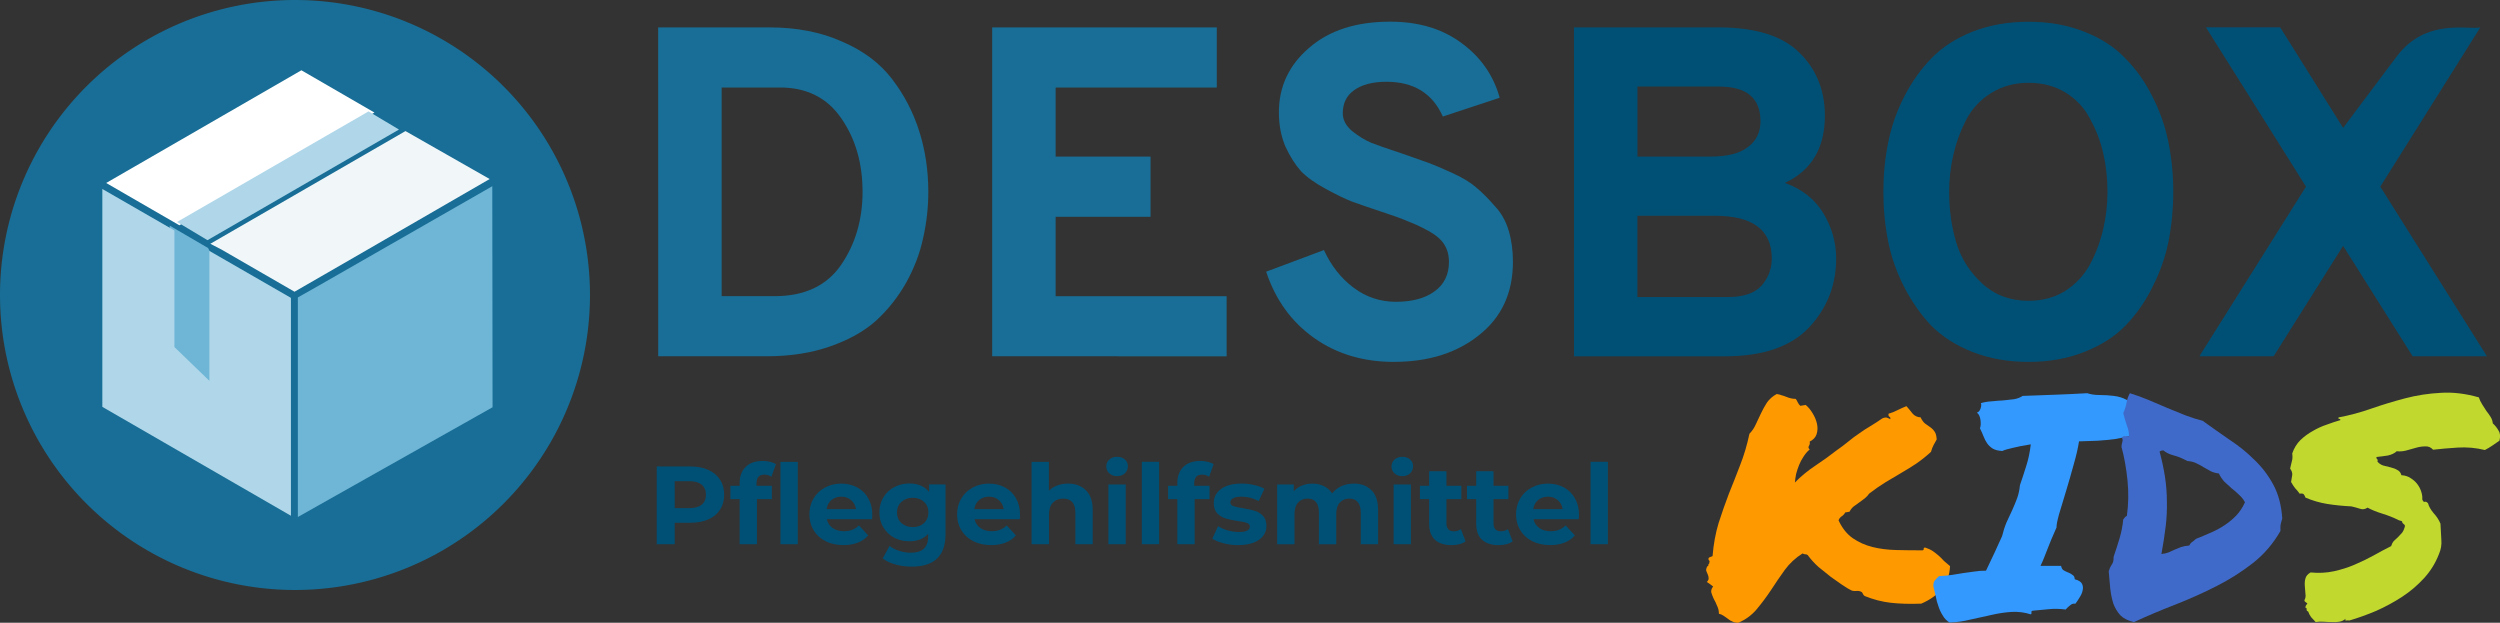
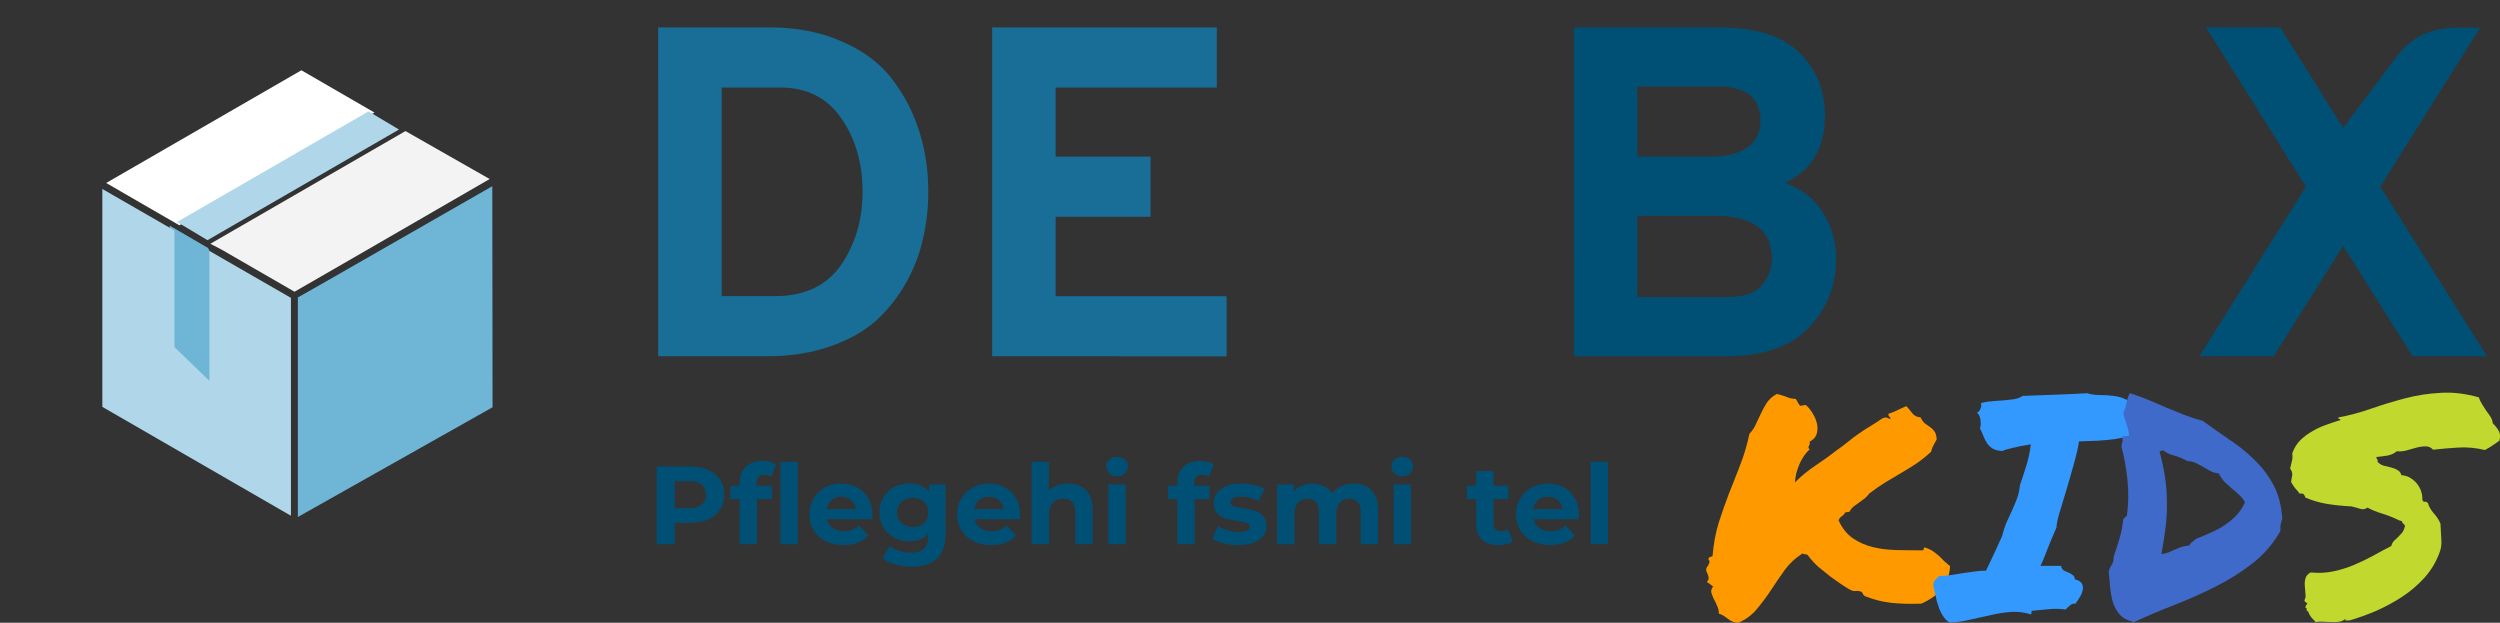
<svg xmlns="http://www.w3.org/2000/svg" id="svg8" version="1.1" viewBox="0 0 56.315 14.027" height="14.027mm" width="56.315mm">
  <rect x="0" y="0" width="56.315" height="14.027" fill="#333333" stroke="none" />
  <defs id="defs2" />
  <g transform="translate(-30.577,-76.51)" id="layer1">
    <g style="font-weight:bold;font-size:6.986px;line-height:1.25;font-family:'Permanent Marker';-inkscape-font-specification:'Permanent Marker Bold';letter-spacing:0px;word-spacing:0px;stroke-width:0.265" id="text835" aria-label="KIDS">
      <path id="path1109" style="fill:#ff9900;fill-opacity:1;stroke-width:0.265" d="m 69.079,89.2 q 0.007,-0.027 0.007,-0.041 0.007,-0.014 -0.02,-0.034 -0.014,-0.048 0.02,-0.061 0.034,-0.014 0.068,-0.027 0.034,-0.409 0.136,-0.744 0.109,-0.341 0.232,-0.662 0.13,-0.321 0.252,-0.641 0.13,-0.327 0.211,-0.71 0.089,-0.089 0.143,-0.211 0.061,-0.123 0.116,-0.246 0.061,-0.13 0.136,-0.246 0.082,-0.116 0.218,-0.191 0.061,0.007 0.109,0.027 0.055,0.014 0.102,0.034 0.048,0.02 0.102,0.034 0.055,0.014 0.116,0.014 0.027,0.034 0.048,0.082 0.02,0.041 0.055,0.075 l 0.123,-0.02 q 0.089,0.075 0.157,0.191 0.068,0.109 0.096,0.232 0.027,0.116 -0.007,0.232 -0.034,0.109 -0.157,0.171 0.007,0.041 0,0.061 -0.007,0.02 -0.02,0.041 -0.007,0.014 -0.007,0.034 0,0.014 0.027,0.041 -0.075,0.061 -0.136,0.157 -0.061,0.089 -0.102,0.191 -0.041,0.102 -0.068,0.205 -0.02,0.102 -0.027,0.191 0.198,-0.205 0.464,-0.382 0.266,-0.177 0.464,-0.334 0.157,-0.109 0.273,-0.205 0.123,-0.102 0.246,-0.184 0.123,-0.089 0.252,-0.164 0.136,-0.082 0.273,-0.177 0.068,-0.027 0.102,-0.014 0.041,0.014 0.075,0.034 0.007,-0.048 -0.02,-0.055 -0.027,-0.014 -0.02,-0.068 0.116,-0.034 0.205,-0.082 0.096,-0.048 0.198,-0.089 0.068,0.075 0.136,0.164 0.068,0.082 0.184,0.089 0.041,0.089 0.096,0.136 0.061,0.041 0.116,0.082 0.061,0.041 0.102,0.102 0.041,0.055 0.048,0.177 -0.027,0.055 -0.068,0.123 -0.034,0.061 -0.061,0.157 -0.164,0.15 -0.334,0.266 -0.164,0.109 -0.341,0.211 -0.171,0.102 -0.355,0.211 -0.177,0.109 -0.362,0.252 -0.041,0.061 -0.102,0.109 -0.061,0.048 -0.13,0.096 -0.061,0.041 -0.123,0.089 -0.055,0.048 -0.089,0.116 -0.027,0 -0.048,0.007 -0.02,0 -0.048,0.007 -0.027,0.055 -0.082,0.089 -0.048,0.034 -0.068,0.089 0.123,0.266 0.321,0.403 0.198,0.136 0.443,0.198 0.246,0.061 0.532,0.068 0.287,0.007 0.594,0.007 0.034,-0.007 0.027,-0.034 0,-0.034 0.041,-0.027 0.102,0.034 0.171,0.082 0.068,0.048 0.13,0.102 0.061,0.055 0.116,0.116 0.061,0.055 0.136,0.116 -0.014,0.321 -0.191,0.525 -0.171,0.198 -0.457,0.321 -0.396,0.014 -0.689,-0.02 -0.293,-0.034 -0.58,-0.15 -0.02,-0.007 -0.041,-0.041 -0.014,-0.034 -0.027,-0.048 -0.055,-0.034 -0.123,-0.027 -0.068,0.007 -0.116,-0.014 -0.061,-0.027 -0.205,-0.123 -0.136,-0.096 -0.252,-0.177 -0.143,-0.116 -0.28,-0.225 -0.13,-0.116 -0.232,-0.252 -0.02,-0.034 -0.061,-0.034 -0.034,0 -0.068,-0.02 -0.239,0.15 -0.403,0.375 -0.157,0.218 -0.307,0.45 -0.15,0.225 -0.321,0.43 -0.164,0.198 -0.416,0.307 -0.075,0 -0.13,-0.027 -0.055,-0.02 -0.102,-0.061 -0.048,-0.034 -0.096,-0.068 -0.048,-0.034 -0.109,-0.048 0,-0.096 -0.041,-0.177 -0.034,-0.089 -0.075,-0.157 -0.034,-0.075 -0.055,-0.143 -0.014,-0.068 0.041,-0.136 -0.075,-0.061 -0.143,-0.102 0.048,-0.048 0.041,-0.089 0,-0.041 -0.02,-0.082 -0.02,-0.041 -0.034,-0.082 -0.007,-0.048 0.027,-0.102 0.027,-0.007 0.02,-0.027 0,-0.02 0.02,-0.034 z" />
      <path id="path1111" style="fill:#3399ff;fill-opacity:1;stroke-width:0.265" d="m 74.489,90.531 q -0.096,-0.061 -0.15,-0.157 -0.061,-0.096 -0.096,-0.205 -0.041,-0.109 -0.061,-0.225 -0.027,-0.123 -0.055,-0.232 0,-0.096 0.041,-0.136 0.041,-0.048 0.089,-0.089 0.164,-0.007 0.293,-0.027 0.13,-0.02 0.252,-0.041 0.123,-0.02 0.246,-0.034 0.123,-0.02 0.266,-0.02 0.102,-0.211 0.191,-0.403 0.089,-0.198 0.171,-0.375 0.041,-0.171 0.102,-0.314 0.068,-0.15 0.13,-0.28 0.061,-0.136 0.109,-0.266 0.048,-0.136 0.061,-0.287 0.082,-0.239 0.143,-0.437 0.068,-0.205 0.102,-0.484 -0.259,0.041 -0.416,0.082 -0.157,0.034 -0.225,0.068 -0.136,-0.007 -0.218,-0.055 -0.075,-0.048 -0.123,-0.116 -0.048,-0.068 -0.082,-0.157 -0.034,-0.089 -0.082,-0.184 0.027,-0.061 0.014,-0.177 -0.014,-0.123 -0.082,-0.177 0.055,-0.014 0.082,-0.089 0.027,-0.082 0.007,-0.123 0.116,-0.034 0.246,-0.041 0.13,-0.014 0.252,-0.02 0.13,-0.014 0.246,-0.027 0.116,-0.02 0.198,-0.075 0.355,-0.014 0.737,-0.027 0.389,-0.014 0.716,-0.034 0.123,0.041 0.28,0.041 0.164,0 0.321,0.02 0.164,0.02 0.287,0.089 0.13,0.068 0.177,0.239 0.102,0.014 0.15,0.055 0.055,0.041 0.068,0.102 0.014,0.055 0.007,0.13 0,0.068 0,0.136 -0.109,0.082 -0.28,0.136 -0.164,0.048 -0.362,0.082 -0.198,0.027 -0.416,0.041 -0.211,0.007 -0.416,0.014 -0.034,0.225 -0.123,0.532 -0.082,0.3 -0.171,0.594 -0.089,0.287 -0.157,0.519 -0.061,0.225 -0.055,0.293 -0.068,0.157 -0.116,0.266 -0.041,0.109 -0.082,0.205 -0.034,0.096 -0.075,0.191 -0.034,0.089 -0.089,0.205 h 0.464 q 0.014,0.075 0.061,0.102 0.048,0.027 0.102,0.048 0.055,0.02 0.096,0.055 0.048,0.027 0.048,0.096 0.13,0.034 0.164,0.102 0.034,0.068 0.014,0.15 -0.014,0.075 -0.068,0.157 -0.048,0.082 -0.096,0.143 -0.061,-0.014 -0.116,0.034 -0.055,0.041 -0.102,0.096 -0.198,-0.027 -0.389,-0.007 -0.191,0.02 -0.355,0.034 -0.034,0.007 -0.027,0.041 0.007,0.027 -0.014,0.041 -0.211,-0.068 -0.437,-0.055 -0.218,0.014 -0.45,0.068 -0.225,0.048 -0.464,0.102 -0.239,0.061 -0.484,0.068 z" />
      <path id="path1113" style="fill:#406ac9;fill-opacity:1;stroke-width:0.265" d="m 78.644,90.524 q -0.198,-0.048 -0.307,-0.157 -0.102,-0.116 -0.157,-0.266 -0.048,-0.157 -0.068,-0.341 -0.014,-0.184 -0.034,-0.382 0.027,-0.089 0.068,-0.15 0.048,-0.061 0.041,-0.171 0.075,-0.218 0.136,-0.423 0.061,-0.205 0.082,-0.423 0.041,-0.061 0.082,-0.082 0.055,-0.389 0.014,-0.798 -0.041,-0.409 -0.136,-0.757 0.007,-0.075 0.02,-0.109 0.014,-0.041 0,-0.068 -0.014,-0.061 0.041,-0.061 0.055,0 0.109,0 0,-0.123 -0.048,-0.239 -0.041,-0.123 -0.082,-0.28 0.055,-0.123 0.075,-0.239 0.02,-0.116 0.075,-0.211 0.218,0.068 0.43,0.157 0.211,0.089 0.416,0.177 0.205,0.082 0.403,0.164 0.198,0.075 0.389,0.123 0.293,0.211 0.6,0.423 0.314,0.205 0.566,0.457 0.259,0.246 0.43,0.566 0.171,0.321 0.198,0.757 -0.014,0.041 -0.02,0.068 -0.007,0.027 -0.014,0.055 -0.007,0.027 -0.007,0.061 0,0.034 0,0.096 -0.246,0.43 -0.621,0.723 -0.375,0.293 -0.819,0.519 -0.443,0.225 -0.928,0.416 -0.478,0.184 -0.935,0.396 z m 0.669,-3.868 q -0.061,0 -0.089,0.027 0.082,0.307 0.123,0.58 0.041,0.273 0.041,0.546 0.007,0.273 -0.027,0.559 -0.034,0.287 -0.096,0.621 0.089,-0.007 0.157,-0.034 0.068,-0.027 0.136,-0.061 0.075,-0.034 0.15,-0.061 0.082,-0.027 0.184,-0.034 0.027,-0.055 0.068,-0.082 0.048,-0.034 0.082,-0.068 0.171,-0.068 0.341,-0.143 0.171,-0.075 0.314,-0.171 0.143,-0.096 0.259,-0.218 0.116,-0.123 0.191,-0.293 -0.055,-0.102 -0.136,-0.171 -0.075,-0.075 -0.164,-0.143 -0.082,-0.075 -0.164,-0.15 -0.075,-0.082 -0.123,-0.184 -0.109,-0.014 -0.191,-0.055 -0.082,-0.048 -0.157,-0.089 -0.075,-0.048 -0.164,-0.089 -0.082,-0.041 -0.198,-0.048 -0.177,-0.096 -0.321,-0.13 -0.143,-0.041 -0.218,-0.109 z" />
      <path id="path1115" style="fill:#c1d82f;fill-opacity:1;stroke-width:0.265" d="m 82.185,87.372 q 0.02,-0.102 0.027,-0.164 0.007,-0.068 -0.048,-0.143 0.027,-0.109 0.041,-0.171 0.02,-0.061 0.007,-0.171 0.061,-0.177 0.184,-0.3 0.13,-0.123 0.28,-0.205 0.15,-0.089 0.314,-0.143 0.164,-0.061 0.307,-0.102 0,-0.027 -0.027,-0.027 -0.027,0 -0.014,-0.034 0.368,-0.068 0.737,-0.198 0.375,-0.13 0.764,-0.232 0.389,-0.102 0.798,-0.123 0.409,-0.027 0.86,0.102 0.027,0.082 0.075,0.157 0.048,0.075 0.096,0.15 0.055,0.068 0.096,0.136 0.041,0.068 0.048,0.143 0.082,0.075 0.13,0.164 0.055,0.082 0.02,0.225 -0.075,0.055 -0.157,0.109 -0.082,0.055 -0.171,0.102 -0.307,-0.075 -0.614,-0.055 -0.307,0.02 -0.553,0.048 -0.075,-0.082 -0.177,-0.075 -0.102,0 -0.218,0.034 -0.109,0.027 -0.218,0.061 -0.109,0.027 -0.205,0.014 -0.075,0.068 -0.198,0.096 -0.123,0.02 -0.259,0.034 -0.007,0.034 0.014,0.048 0.02,0.014 0.007,0.055 0.048,0.061 0.13,0.089 0.082,0.02 0.164,0.041 0.089,0.02 0.157,0.061 0.068,0.034 0.089,0.116 0.123,0.007 0.211,0.068 0.089,0.055 0.15,0.136 0.061,0.082 0.089,0.177 0.027,0.089 0.02,0.164 0.027,0.068 0.055,0.055 0.034,-0.014 0.075,0.034 0.027,0.102 0.123,0.218 0.102,0.109 0.157,0.239 0.014,0.205 0.02,0.368 0.014,0.164 -0.055,0.321 -0.116,0.3 -0.334,0.539 -0.218,0.239 -0.498,0.423 -0.273,0.177 -0.58,0.314 -0.307,0.13 -0.607,0.218 -0.027,-0.007 -0.068,0 -0.034,0.007 -0.014,-0.041 -0.061,0.055 -0.143,0.068 -0.075,0.014 -0.171,0.007 -0.089,0 -0.184,-0.007 -0.089,-0.007 -0.177,0.007 -0.055,-0.055 -0.102,-0.109 -0.041,-0.055 -0.068,-0.13 -0.034,-0.007 -0.034,-0.041 0.007,-0.041 -0.027,-0.041 0,-0.027 0.007,-0.041 0.007,-0.014 0.014,-0.027 0.027,-0.02 0.02,-0.027 0,-0.014 -0.02,-0.02 -0.014,-0.014 -0.034,-0.027 -0.014,-0.014 -0.007,-0.034 0.034,-0.061 0.02,-0.143 -0.007,-0.089 -0.014,-0.177 -0.007,-0.089 0.014,-0.164 0.02,-0.082 0.116,-0.136 0.28,0.027 0.525,-0.027 0.252,-0.055 0.471,-0.15 0.225,-0.096 0.423,-0.205 0.205,-0.116 0.396,-0.211 0.02,-0.068 0.061,-0.116 0.048,-0.048 0.096,-0.089 0.048,-0.048 0.089,-0.096 0.041,-0.055 0.061,-0.13 0.007,-0.027 0,-0.041 -0.007,-0.014 -0.02,-0.02 -0.014,-0.014 -0.027,-0.027 -0.014,-0.014 -0.014,-0.041 -0.02,-0.007 -0.041,-0.014 -0.014,-0.007 -0.027,-0.007 -0.177,-0.089 -0.375,-0.15 -0.198,-0.061 -0.334,-0.136 -0.082,0.055 -0.164,0.027 -0.082,-0.027 -0.198,-0.055 -0.287,-0.014 -0.546,-0.055 -0.252,-0.041 -0.491,-0.143 -0.014,-0.041 -0.034,-0.068 -0.02,-0.034 -0.096,-0.02 -0.048,-0.068 -0.102,-0.123 -0.048,-0.061 -0.089,-0.136 z" />
    </g>
    <g transform="translate(30.577,76.51)" id="g885">
      <g aria-label="DESBOX" style="font-style:normal;font-variant:normal;font-weight:normal;font-stretch:normal;font-size:10.583px;line-height:1.25;font-family:Montserrat;-inkscape-font-specification:Montserrat;letter-spacing:0px;word-spacing:0px;fill:#005076;fill-opacity:1;stroke:none;stroke-width:0.265" id="text848" transform="translate(-56.088,-94.884)">
        <path d="m 70.914,95.501 h 2.498 q 0.931,0 1.64,0.318 0.72,0.307 1.132,0.847 0.413,0.54 0.614,1.185 0.201,0.635 0.201,1.355 0,0.529 -0.116,1.037 -0.106,0.508 -0.381,1.005 -0.275,0.487 -0.677,0.857 -0.402,0.36 -1.037,0.582 -0.635,0.222 -1.418,0.222 h -2.455 z m 2.625,6.054 q 1.005,0 1.492,-0.699 0.487,-0.709 0.487,-1.651 0,-0.963 -0.476,-1.651 -0.476,-0.699 -1.386,-0.699 h -1.312 v 4.699 z" style="font-style:normal;font-variant:normal;font-weight:800;font-stretch:normal;font-family:Overpass;-inkscape-font-specification:'Overpass Ultra-Bold';fill:#186e96;fill-opacity:1" id="path891" />
        <path d="M 78.438,102.909 V 95.501 h 5.059 v 1.355 h -3.63 v 1.556 h 2.138 v 1.355 h -2.138 v 1.789 h 3.852 v 1.355 z" style="font-style:normal;font-variant:normal;font-weight:800;font-stretch:normal;font-family:Overpass;-inkscape-font-specification:'Overpass Ultra-Bold';fill:#186e96;fill-opacity:1" id="path893" />
-         <path d="m 87.487,103.036 q -1.037,0 -1.799,-0.54 -0.762,-0.54 -1.079,-1.492 l 1.302,-0.487 q 0.243,0.529 0.667,0.847 0.423,0.318 0.953,0.318 0.55,0 0.868,-0.233 0.328,-0.233 0.328,-0.667 0,-0.222 -0.106,-0.392 -0.106,-0.169 -0.36,-0.307 -0.254,-0.138 -0.455,-0.212 -0.191,-0.085 -0.582,-0.212 -0.445,-0.148 -0.677,-0.233 -0.222,-0.085 -0.593,-0.286 -0.37,-0.201 -0.561,-0.402 -0.191,-0.212 -0.349,-0.55 -0.148,-0.349 -0.148,-0.773 0,-0.868 0.677,-1.45 0.677,-0.593 1.831,-0.593 0.953,0 1.598,0.476 0.656,0.476 0.868,1.238 l -1.281,0.423 q -0.349,-0.783 -1.27,-0.783 -0.466,0 -0.73,0.191 -0.254,0.18 -0.254,0.519 0,0.222 0.212,0.402 0.212,0.169 0.434,0.265 0.222,0.085 0.699,0.243 0.37,0.127 0.572,0.201 0.201,0.074 0.55,0.233 0.349,0.159 0.54,0.328 0.201,0.169 0.413,0.413 0.222,0.233 0.318,0.561 0.095,0.318 0.095,0.699 0,1.048 -0.762,1.651 -0.751,0.603 -1.916,0.603 z" style="font-style:normal;font-variant:normal;font-weight:800;font-stretch:normal;font-family:Overpass;-inkscape-font-specification:'Overpass Ultra-Bold';fill:#186e96;fill-opacity:1" id="path895" />
        <path d="m 91.543,95.501 h 3.249 q 1.259,0 1.831,0.572 0.572,0.561 0.572,1.418 0,1.09 -0.9,1.513 0.582,0.212 0.868,0.688 0.286,0.476 0.286,1.016 0,0.9 -0.614,1.556 -0.614,0.646 -1.894,0.646 h -3.397 z m 3.08,2.91 q 0.561,0 0.836,-0.212 0.286,-0.212 0.286,-0.582 0,-0.783 -0.931,-0.783 h -1.841 v 1.577 z m 0.392,3.164 q 0.519,0 0.751,-0.254 0.233,-0.265 0.233,-0.614 0,-0.963 -1.281,-0.963 h -1.746 v 1.831 z" style="font-style:normal;font-variant:normal;font-weight:800;font-stretch:normal;font-family:Overpass;-inkscape-font-specification:'Overpass Ultra-Bold';fill:#005076;fill-opacity:1;stroke-width:0.265" id="path897" />
-         <path d="m 103.032,102.814 q -0.561,0.222 -1.249,0.222 -0.688,0 -1.259,-0.222 -0.561,-0.222 -0.931,-0.593 -0.36,-0.381 -0.614,-0.878 -0.254,-0.497 -0.36,-1.027 -0.106,-0.54 -0.106,-1.111 0,-0.572 0.106,-1.101 0.106,-0.54 0.36,-1.037 0.254,-0.497 0.614,-0.868 0.37,-0.381 0.931,-0.603 0.572,-0.222 1.259,-0.222 0.688,0 1.249,0.222 0.572,0.222 0.931,0.603 0.37,0.37 0.614,0.868 0.254,0.497 0.36,1.037 0.106,0.529 0.106,1.101 0,0.572 -0.106,1.111 -0.106,0.529 -0.36,1.027 -0.243,0.497 -0.614,0.878 -0.36,0.37 -0.931,0.593 z m -1.249,-1.154 q 0.466,0 0.826,-0.222 0.36,-0.233 0.561,-0.603 0.201,-0.381 0.296,-0.794 0.095,-0.413 0.095,-0.836 0,-0.455 -0.095,-0.868 -0.095,-0.413 -0.296,-0.773 -0.191,-0.37 -0.55,-0.593 -0.36,-0.222 -0.836,-0.222 -0.476,0 -0.847,0.233 -0.36,0.222 -0.561,0.603 -0.191,0.37 -0.286,0.783 -0.095,0.402 -0.095,0.836 0,0.614 0.159,1.143 0.159,0.529 0.582,0.921 0.423,0.392 1.048,0.392 z" style="font-style:normal;font-variant:normal;font-weight:800;font-stretch:normal;font-family:Overpass;-inkscape-font-specification:'Overpass Ultra-Bold';fill:#005076;fill-opacity:1;stroke-width:0.265" id="path899" />
        <path d="m 110.435,102.909 -1.566,-2.487 -1.566,2.487 h -1.672 l 2.402,-3.821 -2.254,-3.588 h 1.672 l 1.418,2.265 1.203,-1.604 c 0.662,-0.89 1.642,-0.593 1.888,-0.661 l -2.254,3.588 2.402,3.821 z" style="font-style:normal;font-variant:normal;font-weight:800;font-stretch:normal;font-family:Overpass;-inkscape-font-specification:'Overpass Ultra-Bold';fill:#005076;fill-opacity:1;stroke-width:0.265" id="path901" />
      </g>
      <g aria-label="Ihr Partner für Pflegehilfsmittel" style="font-style:normal;font-variant:normal;font-weight:bold;font-stretch:normal;font-size:2.469px;line-height:1.25;font-family:Montserrat;-inkscape-font-specification:'Montserrat Bold';letter-spacing:0px;word-spacing:0px;fill:#005076;fill-opacity:1;stroke:none;stroke-width:0.265" id="text852" transform="matrix(1.013,0,0,1.013,-76.544,-96.31)">
        <path d="m 90.914,105.447 q 0.23,0 0.398,0.077 0.17,0.076 0.262,0.217 0.091,0.141 0.091,0.333 0,0.19 -0.091,0.333 -0.091,0.141 -0.262,0.217 -0.168,0.074 -0.398,0.074 H 90.565 v 0.477 h -0.4 v -1.729 z m -0.022,0.926 q 0.18,0 0.274,-0.076 0.094,-0.079 0.094,-0.222 0,-0.146 -0.094,-0.222 -0.094,-0.079 -0.274,-0.079 H 90.565 v 0.6 z" style="font-style:normal;font-variant:normal;font-weight:bold;font-stretch:normal;font-size:2.469px;font-family:Montserrat;-inkscape-font-specification:'Montserrat Bold';fill:#005076;fill-opacity:1;stroke-width:0.265" id="path930" />
        <path d="m 92.384,105.877 h 0.341 v 0.296 h -0.331 v 1.003 h -0.385 v -1.003 h -0.205 v -0.296 h 0.205 v -0.059 q 0,-0.227 0.133,-0.361 0.136,-0.133 0.38,-0.133 0.086,0 0.163,0.02 0.079,0.017 0.131,0.052 l -0.101,0.279 q -0.067,-0.047 -0.156,-0.047 -0.175,0 -0.175,0.193 z m 0.533,-0.533 H 93.302 v 1.832 h -0.385 z" style="font-style:normal;font-variant:normal;font-weight:bold;font-stretch:normal;font-size:2.469px;font-family:Montserrat;-inkscape-font-specification:'Montserrat Bold';fill:#005076;fill-opacity:1;stroke-width:0.265" id="path932" />
        <path d="m 94.96,106.516 q 0,0.007 -0.007,0.104 h -1.005 q 0.027,0.123 0.128,0.195 0.101,0.072 0.252,0.072 0.104,0 0.183,-0.03 0.081,-0.032 0.151,-0.099 l 0.205,0.222 q -0.188,0.215 -0.548,0.215 -0.225,0 -0.398,-0.086 -0.173,-0.089 -0.267,-0.244 -0.094,-0.156 -0.094,-0.353 0,-0.195 0.091,-0.351 0.094,-0.158 0.254,-0.244 0.163,-0.089 0.363,-0.089 0.195,0 0.353,0.084 0.158,0.084 0.247,0.242 0.091,0.156 0.091,0.363 z m -0.689,-0.398 q -0.131,0 -0.22,0.074 -0.089,0.074 -0.109,0.203 h 0.654 q -0.02,-0.126 -0.109,-0.2 -0.089,-0.077 -0.217,-0.077 z" style="font-style:normal;font-variant:normal;font-weight:bold;font-stretch:normal;font-size:2.469px;font-family:Montserrat;-inkscape-font-specification:'Montserrat Bold';fill:#005076;fill-opacity:1;stroke-width:0.265" id="path934" />
        <path d="m 96.587,105.847 v 1.106 q 0,0.365 -0.19,0.543 -0.19,0.178 -0.556,0.178 -0.193,0 -0.365,-0.047 -0.173,-0.047 -0.286,-0.136 l 0.153,-0.277 q 0.084,0.069 0.212,0.109 0.128,0.042 0.257,0.042 0.2,0 0.294,-0.091 0.096,-0.089 0.096,-0.272 v -0.057 q -0.151,0.165 -0.42,0.165 -0.183,0 -0.336,-0.079 -0.151,-0.082 -0.24,-0.227 -0.089,-0.146 -0.089,-0.336 0,-0.19 0.089,-0.336 0.089,-0.146 0.24,-0.225 0.153,-0.082 0.336,-0.082 0.289,0 0.44,0.19 v -0.17 z m -0.728,0.948 q 0.153,0 0.249,-0.089 0.099,-0.091 0.099,-0.237 0,-0.146 -0.099,-0.235 -0.096,-0.091 -0.249,-0.091 -0.153,0 -0.252,0.091 -0.099,0.089 -0.099,0.235 0,0.146 0.099,0.237 0.099,0.089 0.252,0.089 z" style="font-style:normal;font-variant:normal;font-weight:bold;font-stretch:normal;font-size:2.469px;font-family:Montserrat;-inkscape-font-specification:'Montserrat Bold';fill:#005076;fill-opacity:1;stroke-width:0.265" id="path936" />
        <path d="m 98.245,106.516 q 0,0.007 -0.007,0.104 H 97.233 q 0.027,0.123 0.128,0.195 0.101,0.072 0.252,0.072 0.104,0 0.183,-0.03 0.081,-0.032 0.151,-0.099 l 0.205,0.222 q -0.188,0.215 -0.548,0.215 -0.225,0 -0.398,-0.086 -0.173,-0.089 -0.267,-0.244 -0.094,-0.156 -0.094,-0.353 0,-0.195 0.091,-0.351 0.094,-0.158 0.254,-0.244 0.163,-0.089 0.363,-0.089 0.195,0 0.353,0.084 0.158,0.084 0.247,0.242 0.091,0.156 0.091,0.363 z m -0.689,-0.398 q -0.131,0 -0.22,0.074 -0.089,0.074 -0.109,0.203 h 0.654 q -0.02,-0.126 -0.109,-0.2 -0.089,-0.077 -0.217,-0.077 z" style="font-style:normal;font-variant:normal;font-weight:bold;font-stretch:normal;font-size:2.469px;font-family:Montserrat;-inkscape-font-specification:'Montserrat Bold';fill:#005076;fill-opacity:1;stroke-width:0.265" id="path938" />
        <path d="m 99.309,105.827 q 0.247,0 0.398,0.148 0.153,0.148 0.153,0.44 v 0.761 h -0.385 v -0.701 q 0,-0.158 -0.069,-0.235 -0.069,-0.079 -0.2,-0.079 -0.146,0 -0.232,0.091 -0.086,0.089 -0.086,0.267 v 0.657 H 98.501 v -1.832 h 0.385 v 0.642 q 0.077,-0.076 0.185,-0.116 0.109,-0.042 0.237,-0.042 z" style="font-style:normal;font-variant:normal;font-weight:bold;font-stretch:normal;font-size:2.469px;font-family:Montserrat;-inkscape-font-specification:'Montserrat Bold';fill:#005076;fill-opacity:1;stroke-width:0.265" id="path940" />
        <path d="m 100.209,105.847 h 0.385 v 1.329 h -0.385 z m 0.193,-0.185 q -0.106,0 -0.173,-0.062 -0.067,-0.062 -0.067,-0.153 0,-0.091 0.067,-0.153 0.067,-0.062 0.173,-0.062 0.106,0 0.173,0.059 0.067,0.059 0.067,0.148 0,0.096 -0.067,0.161 -0.067,0.062 -0.173,0.062 z" style="font-style:normal;font-variant:normal;font-weight:bold;font-stretch:normal;font-size:2.469px;font-family:Montserrat;-inkscape-font-specification:'Montserrat Bold';fill:#005076;fill-opacity:1;stroke-width:0.265" id="path942" />
-         <path d="m 100.952,105.343 h 0.385 v 1.832 h -0.385 z" style="font-style:normal;font-variant:normal;font-weight:bold;font-stretch:normal;font-size:2.469px;font-family:Montserrat;-inkscape-font-specification:'Montserrat Bold';fill:#005076;fill-opacity:1;stroke-width:0.265" id="path944" />
        <path d="m 102.117,105.877 h 0.341 v 0.296 h -0.331 v 1.003 h -0.385 v -1.003 h -0.205 v -0.296 h 0.205 v -0.059 q 0,-0.227 0.133,-0.361 0.136,-0.133 0.38,-0.133 0.086,0 0.163,0.02 0.079,0.017 0.131,0.052 l -0.101,0.279 q -0.067,-0.047 -0.156,-0.047 -0.175,0 -0.175,0.193 z" style="font-style:normal;font-variant:normal;font-weight:bold;font-stretch:normal;font-size:2.469px;font-family:Montserrat;-inkscape-font-specification:'Montserrat Bold';fill:#005076;fill-opacity:1;stroke-width:0.265" id="path946" />
        <path d="m 103.096,107.196 q -0.165,0 -0.324,-0.04 -0.158,-0.042 -0.252,-0.104 l 0.128,-0.277 q 0.089,0.057 0.215,0.094 0.126,0.035 0.247,0.035 0.244,0 0.244,-0.121 0,-0.057 -0.067,-0.082 -0.067,-0.025 -0.205,-0.042 -0.163,-0.025 -0.269,-0.057 -0.106,-0.032 -0.185,-0.114 -0.076,-0.082 -0.076,-0.232 0,-0.126 0.072,-0.222 0.074,-0.099 0.212,-0.153 0.141,-0.054 0.331,-0.054 0.141,0 0.279,0.032 0.141,0.03 0.232,0.084 l -0.128,0.274 q -0.175,-0.099 -0.383,-0.099 -0.123,0 -0.185,0.035 -0.062,0.035 -0.062,0.089 0,0.062 0.067,0.086 0.067,0.025 0.212,0.047 0.163,0.027 0.267,0.059 0.104,0.03 0.18,0.111 0.077,0.082 0.077,0.227 0,0.123 -0.074,0.22 -0.074,0.096 -0.217,0.151 -0.141,0.052 -0.336,0.052 z" style="font-style:normal;font-variant:normal;font-weight:bold;font-stretch:normal;font-size:2.469px;font-family:Montserrat;-inkscape-font-specification:'Montserrat Bold';fill:#005076;fill-opacity:1;stroke-width:0.265" id="path948" />
        <path d="m 105.663,105.827 q 0.249,0 0.395,0.148 0.148,0.146 0.148,0.44 v 0.761 h -0.385 v -0.701 q 0,-0.158 -0.067,-0.235 -0.064,-0.079 -0.185,-0.079 -0.136,0 -0.215,0.089 -0.079,0.086 -0.079,0.259 v 0.667 h -0.385 v -0.701 q 0,-0.314 -0.252,-0.314 -0.133,0 -0.212,0.089 -0.079,0.086 -0.079,0.259 v 0.667 h -0.385 v -1.329 h 0.368 v 0.153 q 0.074,-0.084 0.18,-0.128 0.109,-0.044 0.237,-0.044 0.141,0 0.254,0.057 0.114,0.054 0.183,0.161 0.082,-0.104 0.205,-0.161 0.126,-0.057 0.274,-0.057 z" style="font-style:normal;font-variant:normal;font-weight:bold;font-stretch:normal;font-size:2.469px;font-family:Montserrat;-inkscape-font-specification:'Montserrat Bold';fill:#005076;fill-opacity:1;stroke-width:0.265" id="path950" />
        <path d="m 106.551,105.847 h 0.385 v 1.329 h -0.385 z m 0.193,-0.185 q -0.106,0 -0.173,-0.062 -0.067,-0.062 -0.067,-0.153 0,-0.091 0.067,-0.153 0.067,-0.062 0.173,-0.062 0.106,0 0.173,0.059 0.067,0.059 0.067,0.148 0,0.096 -0.067,0.161 -0.067,0.062 -0.173,0.062 z" style="font-style:normal;font-variant:normal;font-weight:bold;font-stretch:normal;font-size:2.469px;font-family:Montserrat;-inkscape-font-specification:'Montserrat Bold';fill:#005076;fill-opacity:1;stroke-width:0.265" id="path952" />
-         <path d="m 108.151,107.112 q -0.057,0.042 -0.141,0.064 -0.082,0.02 -0.173,0.02 -0.237,0 -0.368,-0.121 -0.128,-0.121 -0.128,-0.356 v -0.546 h -0.205 v -0.296 h 0.205 v -0.324 h 0.385 v 0.324 h 0.331 v 0.296 h -0.331 v 0.541 q 0,0.084 0.042,0.131 0.044,0.044 0.123,0.044 0.091,0 0.156,-0.049 z" style="font-style:normal;font-variant:normal;font-weight:bold;font-stretch:normal;font-size:2.469px;font-family:Montserrat;-inkscape-font-specification:'Montserrat Bold';fill:#005076;fill-opacity:1;stroke-width:0.265" id="path954" />
        <path d="m 109.198,107.112 q -0.057,0.042 -0.141,0.064 -0.082,0.02 -0.173,0.02 -0.237,0 -0.368,-0.121 -0.128,-0.121 -0.128,-0.356 v -0.546 h -0.205 v -0.296 h 0.205 v -0.324 h 0.385 v 0.324 h 0.331 v 0.296 h -0.331 v 0.541 q 0,0.084 0.042,0.131 0.044,0.044 0.123,0.044 0.091,0 0.156,-0.049 z" style="font-style:normal;font-variant:normal;font-weight:bold;font-stretch:normal;font-size:2.469px;font-family:Montserrat;-inkscape-font-specification:'Montserrat Bold';fill:#005076;fill-opacity:1;stroke-width:0.265" id="path956" />
        <path d="m 110.674,106.516 q 0,0.007 -0.007,0.104 h -1.005 q 0.027,0.123 0.128,0.195 0.101,0.072 0.252,0.072 0.104,0 0.183,-0.03 0.082,-0.032 0.151,-0.099 l 0.205,0.222 q -0.188,0.215 -0.548,0.215 -0.225,0 -0.398,-0.086 -0.173,-0.089 -0.267,-0.244 -0.094,-0.156 -0.094,-0.353 0,-0.195 0.091,-0.351 0.094,-0.158 0.254,-0.244 0.163,-0.089 0.363,-0.089 0.195,0 0.353,0.084 0.158,0.084 0.247,0.242 0.091,0.156 0.091,0.363 z m -0.689,-0.398 q -0.131,0 -0.22,0.074 -0.089,0.074 -0.109,0.203 h 0.654 q -0.02,-0.126 -0.109,-0.2 -0.089,-0.077 -0.217,-0.077 z" style="font-style:normal;font-variant:normal;font-weight:bold;font-stretch:normal;font-size:2.469px;font-family:Montserrat;-inkscape-font-specification:'Montserrat Bold';fill:#005076;fill-opacity:1;stroke-width:0.265" id="path958" />
        <path d="m 110.931,105.343 h 0.385 v 1.832 h -0.385 z" style="font-style:normal;font-variant:normal;font-weight:bold;font-stretch:normal;font-size:2.469px;font-family:Montserrat;-inkscape-font-specification:'Montserrat Bold';fill:#005076;fill-opacity:1;stroke-width:0.265" id="path960" />
      </g>
-       <path style="fill:#186e96;fill-opacity:1;stroke:#186e96;stroke-width:0.108;stroke-miterlimit:4;stroke-dasharray:none;stroke-opacity:1;paint-order:markers stroke fill" d="M 13.236,6.645 A 6.591,6.591 0 0 1 6.645,13.236 6.591,6.591 0 0 1 0.054,6.645 6.591,6.591 0 0 1 6.645,0.054 6.591,6.591 0 0 1 13.236,6.645 Z" id="path856" />
      <path style="fill:#6eb5d6;fill-opacity:1;stroke:none;stroke-width:0.265px;stroke-linecap:butt;stroke-linejoin:miter;stroke-opacity:1" d="M 3.823,5.083 4.687,5.587 4.968,6.139 4.863,8.869 3.816,8.25 Z" id="path941" />
      <g id="g928" transform="matrix(0.022,0,0,0.022,1.29,1.108)">
        <g id="g868">
          <g id="g866">
            <path style="fill:#6eb5d6;fill-opacity:1;stroke-width:1.013" d="M 445.43,140.292 268.485,241.647 246.346,254.156 V 479.004 L 445.701,366.63 Z" id="polygon858" />
            <path style="fill:#ffffff;fill-opacity:1" d="m 249.966,21.59 -199.9,115.4 74.9,43.3 199.8,-115.4 z" id="polygon860" />
            <path style="fill:#ffffff;fill-opacity:0.941" d="m 168.118,205.146 74.8,43.2 74.4,-42.9 125.4,-72.5 -86.2,-49.1 -199.8,115.4 z" id="polygon862" />
            <path style="fill:#afd7e9;fill-opacity:1" d="M 119.951,304.986 V 185.636 l -73.8,-42.5 v 223.1 l 193.1,111.5 v -223.1 l -83.5,-48.1 v 133.012 z" id="polygon864" />
          </g>
        </g>
        <g id="g870" />
        <g id="g872" />
        <g id="g874" />
        <g id="g876" />
        <g id="g878" />
        <g id="g880" />
        <g id="g882" />
        <g id="g884" />
        <g id="g886" />
        <g id="g888" />
        <g id="g890" />
        <g id="g892" />
        <g id="g894" />
        <g id="g896" />
        <g id="g898" />
      </g>
      <path style="fill:#afd7e9;fill-opacity:1;stroke:none;stroke-width:0.265px;stroke-linecap:butt;stroke-linejoin:miter;stroke-opacity:1" d="M 3.988,5 8.302,2.509 8.987,2.918 4.674,5.41 Z" id="path949" />
      <g transform="translate(-56.088,-94.884)" style="display:inline" id="layer2" />
    </g>
  </g>
</svg>